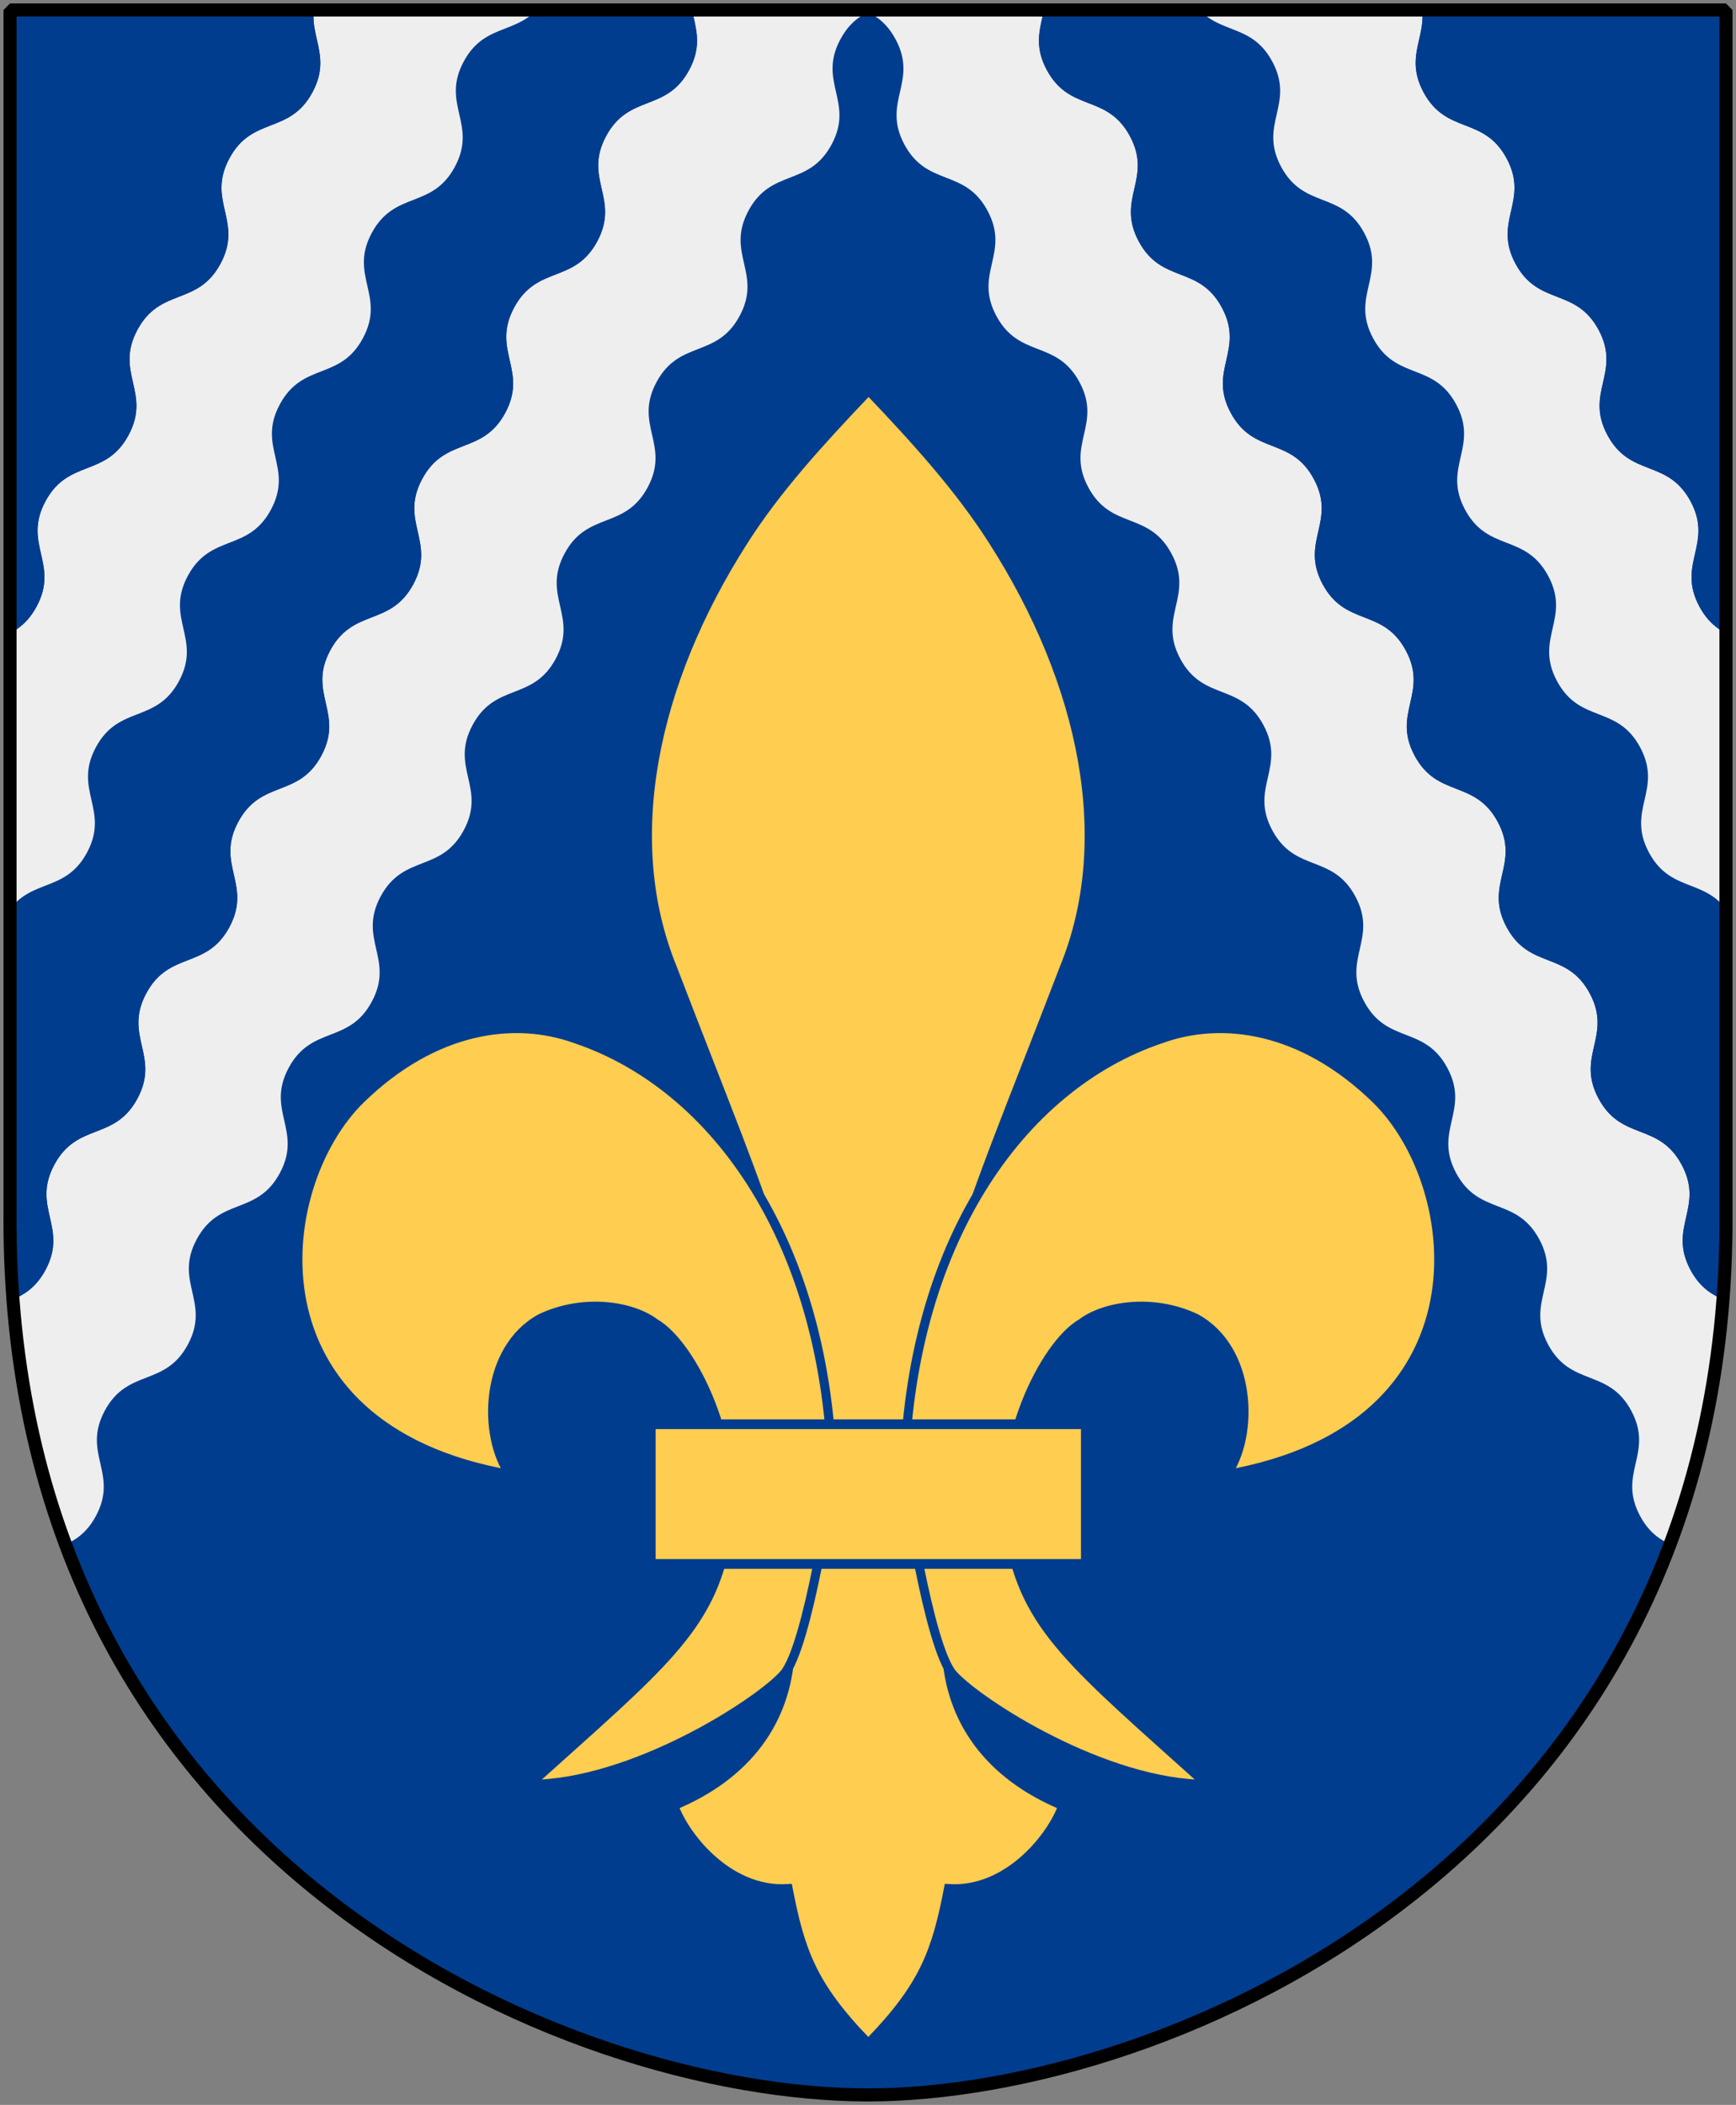
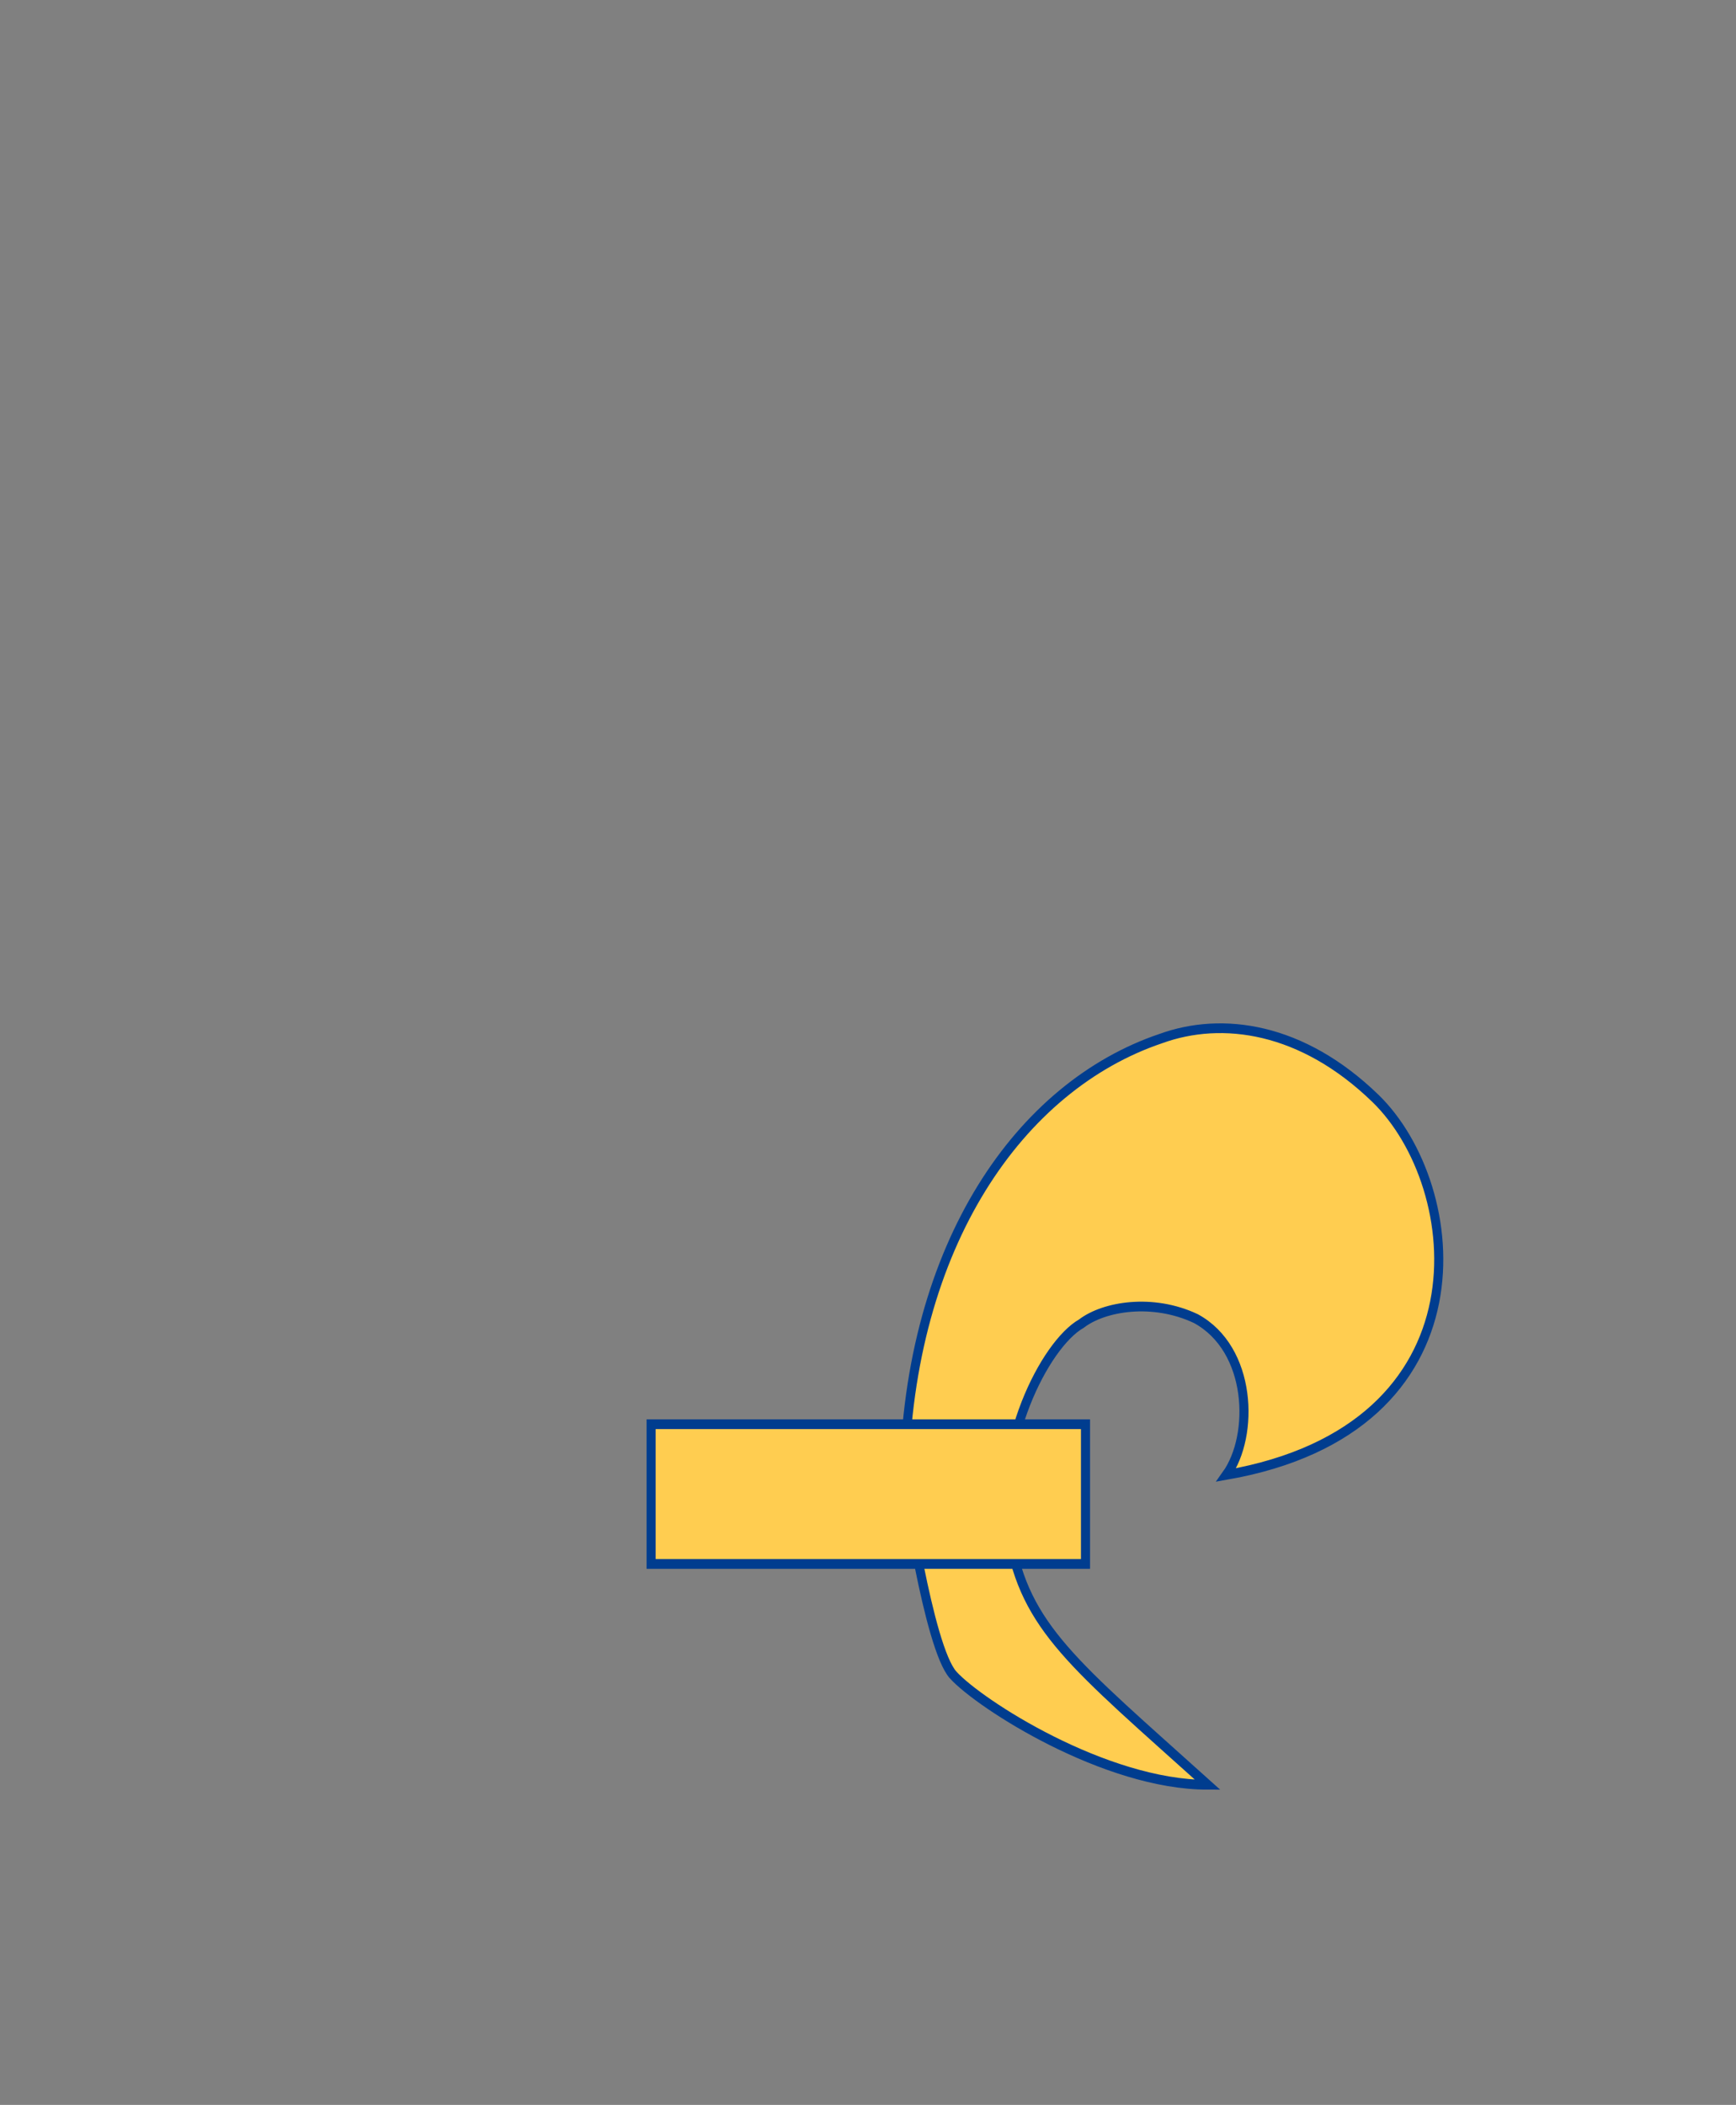
<svg xmlns="http://www.w3.org/2000/svg" xmlns:xlink="http://www.w3.org/1999/xlink" version="1.0" width="251" height="304.2" id="svg4166">
  <rect width="100%" height="100%" fill="#808080" stroke="none" />
  <defs id="defs4168">
    <clipPath id="clipPath3489" clipPathUnits="userSpaceOnUse">
      <use height="100%" width="100%" transform="translate(-2.192,0)" id="use3491" xlink:href="#Shield" y="0" x="0" />
    </clipPath>
  </defs>
-   <path d="m 249.551,1.44 -124.05,0 -124.051,0 0,173.497 C 0.682,268.657 81.739,302.756 125.5,302.756 c 42.994,0 124.818,-34.099 124.051,-127.82 l 0,-173.497 z" style="fill:#003d8f;stroke:none" id="Shield" />
  <g clip-path="url(#clipPath3489)" transform="translate(2.192,0)" id="g3479">
    <g id="Wavy-shield" clip-path="none" transform="matrix(-1.383,-2.577,-2.596,1.359,1057.874,-132.403)">
      <g id="g4461">
        <path style="fill:#eeeeee;stroke:none" id="use4384" d="m 76.905,302.13 c 2.402,0 2.405,2.07 4.807,2.07 2.402,0 2.405,-2.07 4.807,-2.07 2.402,0 2.405,2.07 4.807,2.07 2.402,0 2.405,-2.07 4.807,-2.07 2.402,0 2.405,2.07 4.807,2.07 2.402,0 2.405,-2.07 4.807,-2.07 2.402,0 2.405,2.07 4.807,2.07 2.402,0 2.405,-2.07 4.807,-2.07 2.402,0 2.405,2.07 4.807,2.07 2.402,0 2.405,-2.07 4.807,-2.07 2.402,0 2.405,2.07 4.807,2.07 2.402,0 2.405,-2.07 4.807,-2.07 2.402,0 2.405,2.07 4.807,2.07 2.402,0 2.405,-2.07 4.807,-2.07 2.402,0 2.405,2.07 4.807,2.07 2.402,0 2.405,-2.07 4.807,-2.07 0,0 0,-7.93 0,-7.93 -2.402,0 -2.405,2.07 -4.807,2.07 -2.402,0 -2.405,-2.07 -4.807,-2.07 -2.402,0 -2.405,2.07 -4.807,2.07 -2.402,0 -2.405,-2.07 -4.807,-2.07 -2.402,0 -2.405,2.07 -4.807,2.07 -2.402,0 -2.405,-2.07 -4.807,-2.07 -2.402,0 -2.405,2.07 -4.807,2.07 -2.402,0 -2.405,-2.07 -4.807,-2.07 -2.402,0 -2.405,2.07 -4.807,2.07 -2.402,0 -2.405,-2.07 -4.807,-2.07 -2.402,0 -2.405,2.07 -4.807,2.07 -2.402,0 -2.405,-2.07 -4.807,-2.07 -2.402,0 -2.405,2.07 -4.807,2.07 -2.402,0 -2.405,-2.07 -4.807,-2.07 -2.402,0 -2.405,2.07 -4.807,2.07 -2.402,0 -2.405,-2.07 -4.807,-2.07 -2.402,0 -2.405,2.07 -4.807,2.07 -2.402,0 -2.405,-2.07 -4.807,-2.07 -2.402,0 -2.405,2.07 -4.807,2.07 -2.402,0 -2.405,-2.07 -4.807,-2.07 -2.402,0 -2.405,2.07 -4.807,2.07 -2.402,0 -2.405,-2.07 -4.807,-2.07 -2.402,0 -2.405,2.07 -4.807,2.07 -2.402,0 -2.405,-2.07 -4.807,-2.07 -2.402,0 -2.405,2.07 -4.807,2.07 -2.402,0 -2.405,-2.07 -4.807,-2.07 -2.402,0 -2.405,2.07 -4.807,2.07 -2.402,0 -2.405,-2.07 -4.807,-2.07 -2.402,0 -2.405,2.07 -4.807,2.07 -2.402,0 -2.405,-2.07 -4.807,-2.07 -2.402,0 -2.405,2.07 -4.807,2.07 -2.402,0 -2.405,-2.07 -4.807,-2.07 0,0 0,7.93 0,7.93 2.402,0 2.405,2.07 4.807,2.07 2.402,0 2.405,-2.07 4.807,-2.07 2.402,0 2.405,2.07 4.807,2.07 2.402,0 2.405,-2.07 4.807,-2.07 2.402,0 2.405,2.07 4.807,2.07 2.402,0 2.405,-2.07 4.807,-2.07 2.402,0 2.405,2.07 4.807,2.07 2.402,0 2.405,-2.07 4.807,-2.07 2.402,0 2.405,2.07 4.807,2.07 2.402,0 2.405,-2.07 4.807,-2.07 2.402,0 2.405,2.07 4.807,2.07 2.402,0 2.405,-2.07 4.807,-2.07 2.402,0 2.405,2.07 4.807,2.07 2.402,0 2.405,-2.07 4.807,-2.07 2.402,0 2.405,2.07 4.807,2.07 2.402,0 2.405,-2.07 4.807,-2.07 z" />
        <path style="fill:#003d8f;stroke:none" id="use4445" d="m 76.905,294.2 c 2.402,0 2.405,2.07 4.807,2.07 2.402,0 2.405,-2.07 4.807,-2.07 2.402,0 2.405,2.07 4.807,2.07 2.402,0 2.405,-2.07 4.807,-2.07 2.402,0 2.405,2.07 4.807,2.07 2.402,0 2.405,-2.07 4.807,-2.07 2.402,0 2.405,2.07 4.807,2.07 2.402,0 2.405,-2.07 4.807,-2.07 2.402,0 2.405,2.07 4.807,2.07 2.402,0 2.405,-2.07 4.807,-2.07 2.402,0 2.405,2.07 4.807,2.07 2.402,0 2.405,-2.07 4.807,-2.07 2.402,0 2.405,2.07 4.807,2.07 2.402,0 2.405,-2.07 4.807,-2.07 2.402,0 2.405,2.07 4.807,2.07 2.402,0 2.405,-2.07 4.807,-2.07 0,0 0,-7.93 0,-7.93 -2.402,0 -2.405,2.07 -4.807,2.07 -2.402,0 -2.405,-2.07 -4.807,-2.07 -2.402,0 -2.405,2.07 -4.807,2.07 -2.402,0 -2.405,-2.07 -4.807,-2.07 -2.402,0 -2.405,2.07 -4.807,2.07 -2.402,0 -2.405,-2.07 -4.807,-2.07 -2.402,0 -2.405,2.07 -4.807,2.07 -2.402,0 -2.405,-2.07 -4.807,-2.07 -2.402,0 -2.405,2.07 -4.807,2.07 -2.402,0 -2.405,-2.07 -4.807,-2.07 -2.402,0 -2.405,2.07 -4.807,2.07 -2.402,0 -2.405,-2.07 -4.807,-2.07 -2.402,0 -2.405,2.07 -4.807,2.07 -2.402,0 -2.405,-2.07 -4.807,-2.07 -2.402,0 -2.405,2.07 -4.807,2.07 -2.402,0 -2.405,-2.07 -4.807,-2.07 -2.402,0 -2.405,2.07 -4.807,2.07 -2.402,0 -2.405,-2.07 -4.807,-2.07 -2.402,0 -2.405,2.07 -4.807,2.07 -2.402,0 -2.405,-2.07 -4.807,-2.07 -2.402,0 -2.405,2.07 -4.807,2.07 -2.402,0 -2.405,-2.07 -4.807,-2.07 -2.402,0 -2.405,2.07 -4.807,2.07 -2.402,0 -2.405,-2.07 -4.807,-2.07 -2.402,0 -2.405,2.07 -4.807,2.07 -2.402,0 -2.405,-2.07 -4.807,-2.07 -2.402,0 -2.405,2.07 -4.807,2.07 -2.402,0 -2.405,-2.07 -4.807,-2.07 -2.402,0 -2.405,2.07 -4.807,2.07 -2.402,0 -2.405,-2.07 -4.807,-2.07 -2.402,0 -2.405,2.07 -4.807,2.07 -2.402,0 -2.405,-2.07 -4.807,-2.07 0,0 0,7.93 0,7.93 2.402,0 2.405,2.07 4.807,2.07 2.402,0 2.405,-2.07 4.807,-2.07 2.402,0 2.405,2.07 4.807,2.07 2.402,0 2.405,-2.07 4.807,-2.07 2.402,0 2.405,2.07 4.807,2.07 2.402,0 2.405,-2.07 4.807,-2.07 2.402,0 2.405,2.07 4.807,2.07 2.402,0 2.405,-2.07 4.807,-2.07 2.402,0 2.405,2.07 4.807,2.07 2.402,0 2.405,-2.07 4.807,-2.07 2.402,0 2.405,2.07 4.807,2.07 2.402,0 2.405,-2.07 4.807,-2.07 2.402,0 2.405,2.07 4.807,2.07 2.402,0 2.405,-2.07 4.807,-2.07 2.402,0 2.405,2.07 4.807,2.07 2.402,0 2.405,-2.07 4.807,-2.07 z" />
      </g>
      <use xlink:href="#g4461" height="304.2" width="251" y="0" x="0" id="use4465" transform="translate(0,-15.86)" />
    </g>
    <use x="0" y="0" xlink:href="#Wavy-shield" id="use3469" transform="matrix(-1,0,0,1,246.615,0)" width="100%" height="100%" />
  </g>
-   <path d="M 249.551,1.44 L 125.5,1.44 L 1.45,1.44 L 1.45,174.936 C 0.682,268.657 81.739,302.756 125.5,302.756 C 168.494,302.756 250.318,268.657 249.551,174.936 L 249.551,1.44 z " style="color:#000000;fill:none;fill-opacity:0;fill-rule:nonzero;stroke:#000000;stroke-width:1.888;stroke-linecap:round;stroke-linejoin:bevel;marker:none;marker-start:none;marker-mid:none;marker-end:none;stroke-miterlimit:4;stroke-dashoffset:0;stroke-opacity:1;visibility:visible;display:block" id="Frame" />
  <g style="fill:#ffcd50;stroke:#003d8f;stroke-width:5.537" id="Fleur-de-lis" transform="matrix(0.237,0,0,0.254,37.908,30.878)">
-     <path id="path6182" d="m 370.561,101.022 c -0.689,-0.607 -0.864,-0.563 -1.577,0.355 -28.987,28.42 -54.734,54.699 -74.927,84.116 -56.524,82.248 -75.406,171.577 -43.773,243.829 62.795,152.857 86.758,191.676 86.758,313.394 l -14.985,75.598 c -2.105,38.915 -26.051,69.953 -70.984,87.31 5.787,16.395 32.603,49.816 69.801,47.559 7.349,35.357 14.638,55.172 48.111,87.31 0.853,0.769 0.823,0.769 1.577,0 33.473,-32.138 40.763,-51.953 48.111,-87.31 37.197,2.256 64.014,-31.164 69.801,-47.559 -44.932,-17.357 -68.879,-48.395 -70.984,-87.31 l -14.985,-75.598 c 8e-5,-121.718 23.963,-160.537 86.758,-313.394 31.632,-72.252 12.751,-161.582 -43.773,-243.829 -20.238,-29.482 -45.86,-55.98 -74.927,-84.471 z" />
    <path id="path6190" d="m 421.596,831.524 c 16.165,16.537 92.55,62.394 155.214,62.394 -81.685,-68.586 -111.25,-89.228 -120.884,-141.24 -9.634,-52.013 21.472,-109.257 43.815,-121.124 13.868,-9.929 43.535,-14.449 69.808,-2.9 34.37,17.349 35.841,66.511 18.66,88.965 162.328,-26.494 146.208,-164.251 90.926,-214.256 -44.694,-40.402 -93.416,-46.721 -130.984,-33.981 -85.369,26.893 -153.761,116.532 -156.556,250.427 0,0 14.761,96.124 30.001,111.715 z" />
-     <path id="path6188" d="m 317.949,831.524 c -16.165,16.537 -92.55,62.394 -155.214,62.394 81.685,-68.586 111.25,-89.228 120.884,-141.24 9.634,-52.013 -21.472,-109.257 -43.815,-121.124 -13.868,-9.929 -43.535,-14.449 -69.808,-2.9 -34.37,17.349 -35.841,66.511 -18.66,88.965 C -10.993,691.125 5.128,553.367 60.41,503.362 c 44.694,-40.402 93.416,-46.721 130.984,-33.981 85.369,26.893 153.761,116.532 156.556,250.427 0,0 -14.761,96.124 -30.001,111.715 z" />
    <rect id="rect6184" y="688.778" x="237.27" height="79.502" width="265.006" />
  </g>
</svg>